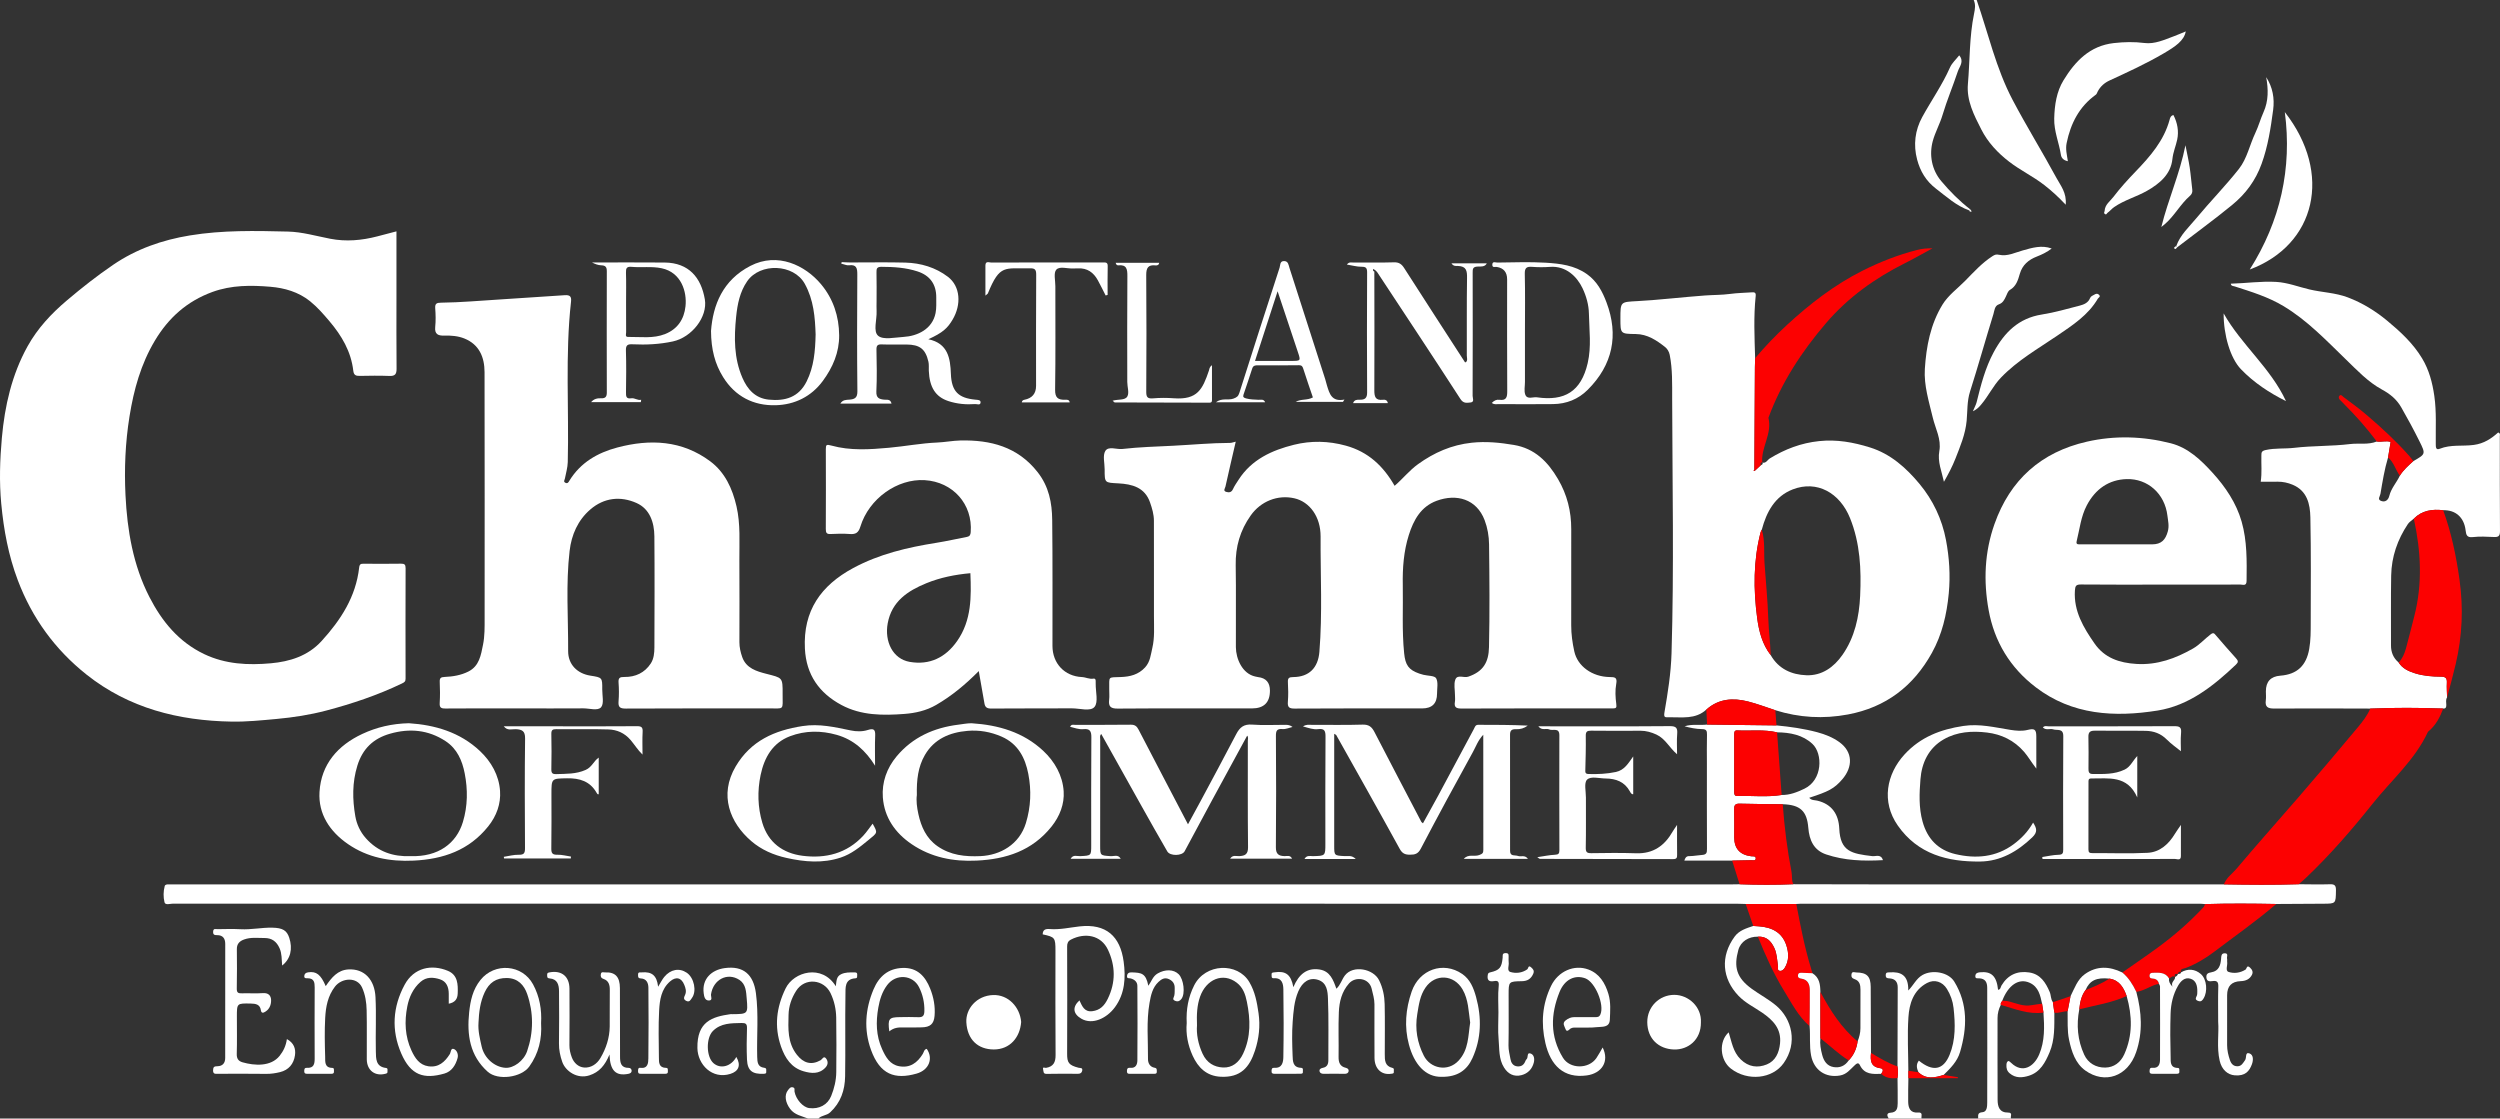
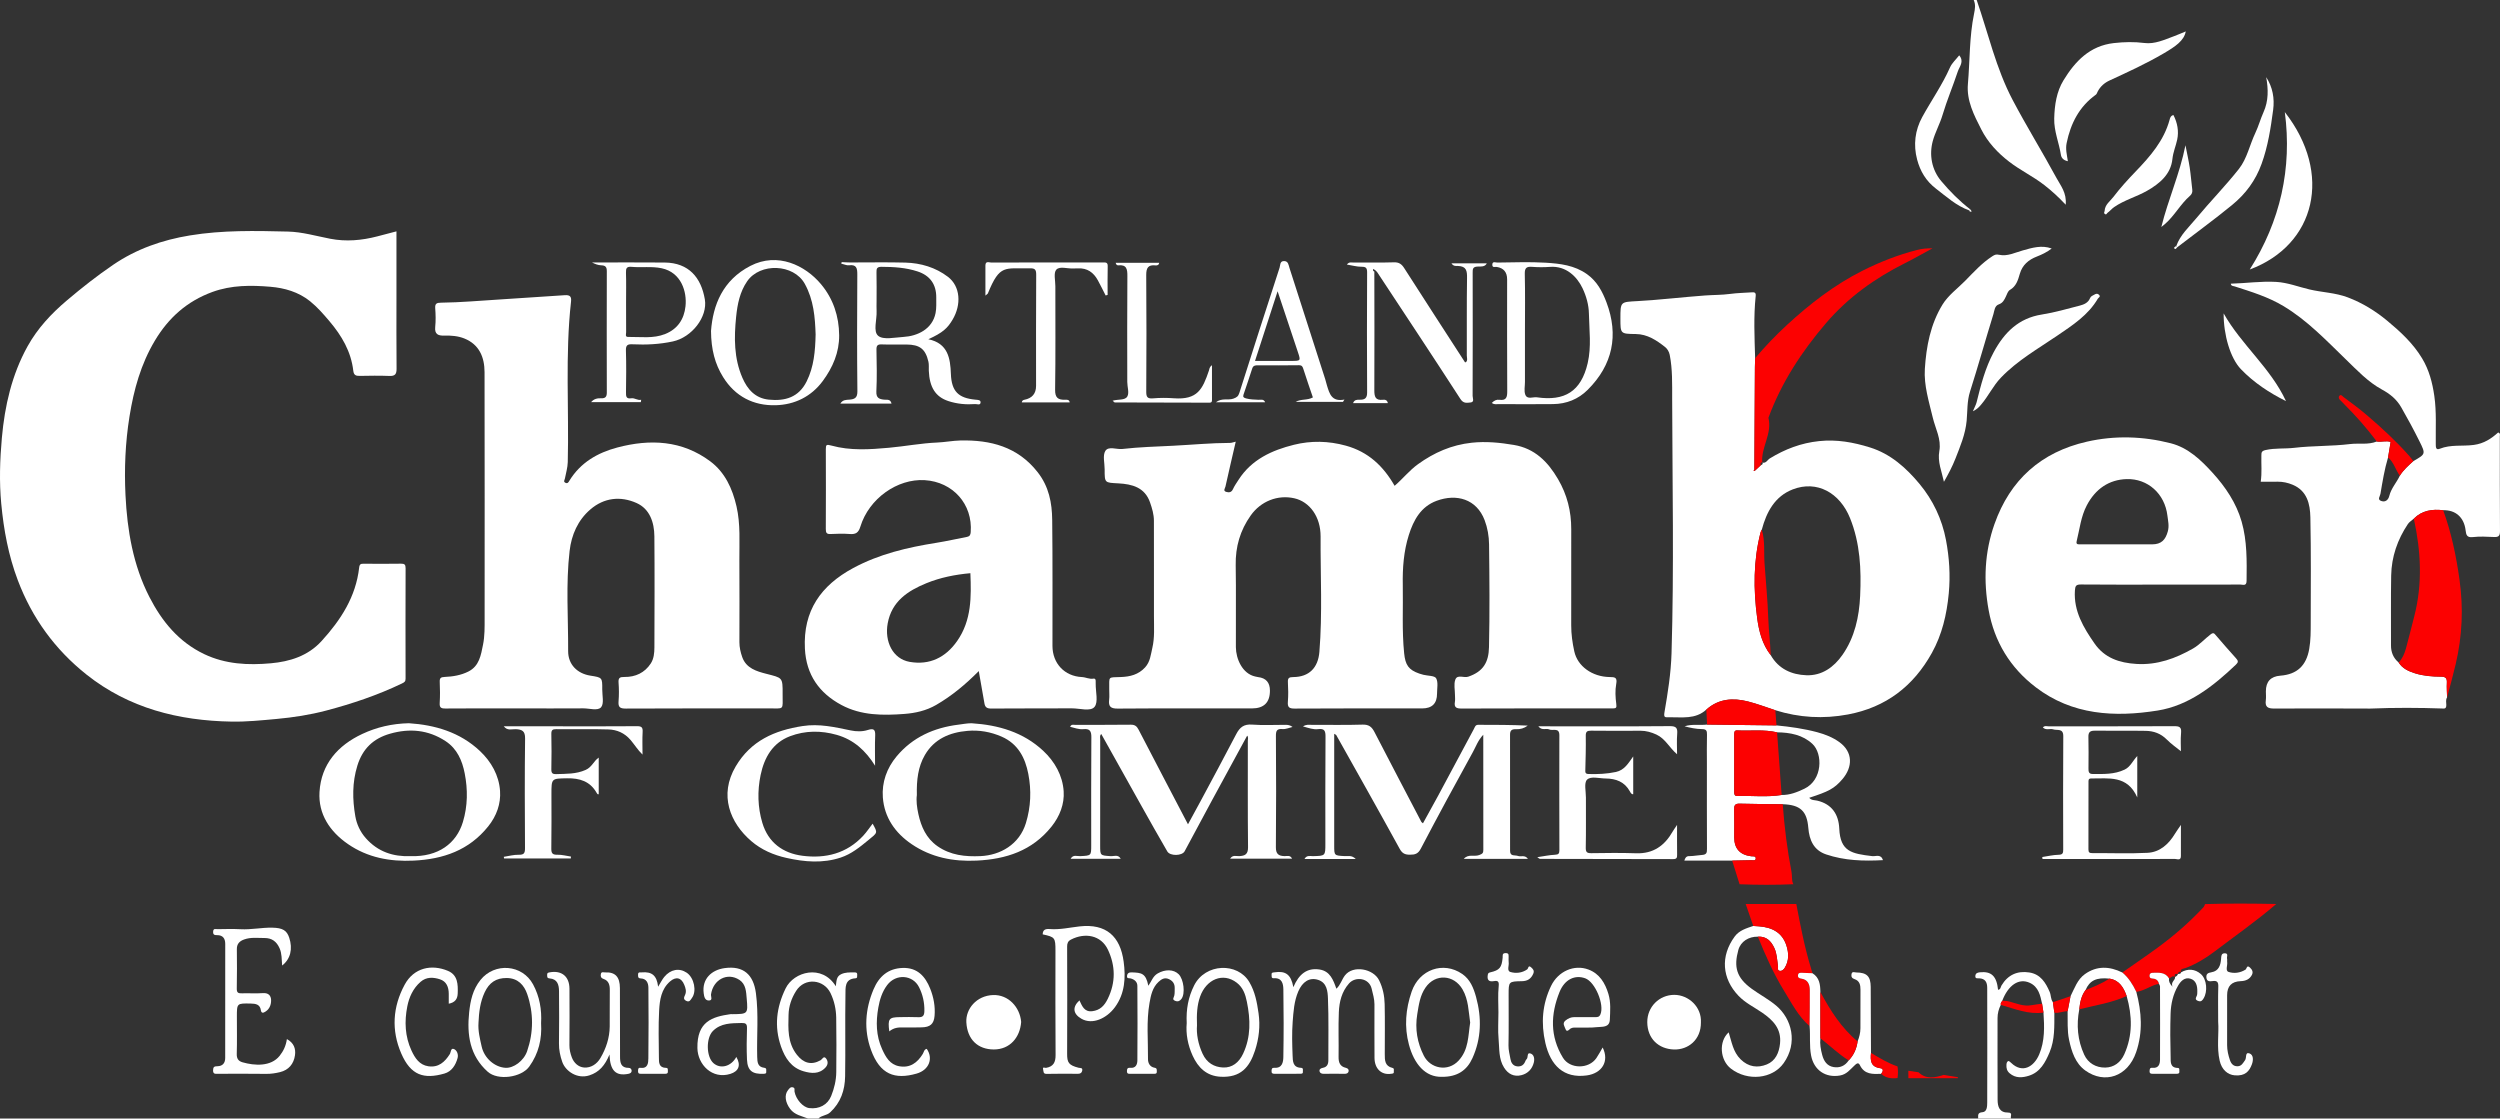
<svg xmlns="http://www.w3.org/2000/svg" id="Layer_1" viewBox="0 0 1200 536.893">
  <rect x="0" y="0" width="1200" height="536.893" fill="#333333" stroke="none" />
  <defs>
    <style>.cls-1{fill:#fc0101;}.cls-1,.cls-2{stroke-width:0px;}.cls-2{fill:#fff;}</style>
  </defs>
  <path class="cls-2" d="m948.81,0c5.556,16.062,9.272,32.827,17.246,47.964,6.682,12.686,14.248,24.904,21.08,37.515,1.952,3.603,4.945,7.063,4.401,12.783-3.577-3.814-6.854-6.766-10.33-9.469-5.3-4.121-11.409-7.021-16.747-11.126-5.58-4.29-10.269-9.302-13.447-15.547-3.481-6.839-7.114-13.803-6.418-21.799.979-11.252.659-22.638,2.952-33.732C948.045,4.169,948.357,2.185,947.379,0h1.431Z" />
  <path class="cls-2" d="m387.839,536.893c-3.017-1.216-6.367-1.694-8.554-4.598-2.325-3.086-2.918-6.715-1.035-9.03.554-.681,1.123-1.652,2.314-1.351,1.21.306.673,1.339.809,2.069.695,3.736,4.044,7.516,7.034,7.897,4.739.605,8.832-1.521,10.556-5.787,1.485-3.676,2.42-7.546,2.45-11.537.066-8.703.134-17.409-.03-26.109-.076-4.055-.918-7.986-2.731-11.757-3.162-6.576-12.314-7.718-16.521-1.047-2.226,3.53-3.522,7.294-3.624,11.465-.164,6.69-.548,13.342,3.983,19.155,3.162,4.056,6.945,5.147,11.376,2.662.837-.469,1.555-2.473,2.78-.683.918,1.342.824,2.84-.423,4.185-3.063,3.303-6.948,2.817-10.509,1.783-5.82-1.691-8.874-6.269-10.803-11.815-3.363-9.671-2.244-18.857,2.182-27.956,3.931-8.08,17.462-11.809,24.107-1.034.339-2.394.152-4.609,2.489-5.756,2.038-1.001,4.094-.88,6.198-.914.896-.015,1.71.018,1.562,1.268-.076.644.249,1.517-.86,1.583-5.232.313-4.71,4.572-4.766,7.741-.229,13.111.061,26.23-.162,39.341-.112,6.576-2.061,12.557-7.203,17.283-1.729,1.589-4.096,1.33-5.611,2.942h-5.009Z" />
-   <path class="cls-2" d="m916.027,517.542c-.044,3.794-.187,7.591-.099,11.382.069,2.945,1.017,5.384,4.68,5.092,2.632-.21,1.474,1.729,1.728,2.878h-15.742c-.874-1.275-1.116-2.68.811-2.78,3.203-.166,3.455-2.284,3.484-4.576.05-4.025-.045-8.051-.079-12.077.285-1.862.293-3.723-.013-5.583.035-12.644.069-25.288.103-37.933.007-2.688-1.332-4.193-4.011-4.324-1.11-.054-1.748-.186-1.739-1.544.01-1.538.988-1.277,1.911-1.344,5.142-.375,9.075,1.164,8.9,8.712,2.537-2.546,3.803-5.692,6.801-7.423,4.68-2.703,12.482-1.431,15.294,3.162,6.59,10.762,6.175,22.165,2.773,33.78-1.342,4.582-4.61,7.789-7.875,10.996-4.223,1.338-8.403,2.261-12.109-1.286-.844-1.883-1.224-3.744.205-5.564,6.64,5.416,11.711,4.585,14.739-2.771,2.977-7.233,2.755-14.902,1.913-22.538-.36-3.262-1.446-6.286-3.168-9.1-2.148-3.51-5.992-4.787-9.607-2.842-6.494,3.492-8.453,9.872-8.885,16.401-.565,8.537-.072,17.144-.035,25.72.006,1.188.013,2.376.02,3.563Z" />
  <path class="cls-2" d="m949.525,536.893c.054-1.435-.51-2.833,2.092-3.043,2.115-.171,2.245-2.666,2.249-4.592.017-8.702.037-17.403.033-26.105-.004-9.655-.055-19.311-.036-28.966.005-2.725-.944-4.48-3.925-4.602-.761-.031-1.844.285-1.777-1.063.064-1.298.871-1.684,2.132-1.817,5.554-.585,8.09,1.789,8.774,8.388,1.27-.091,1.21-1.327,1.643-2.05,3.072-5.122,7.606-7.158,13.386-6.256,5.33.832,7.822,4.84,9.756,9.343.682,1.589.438,3.46,1.534,4.915.233,1.678.467,3.355.7,5.033-.012,6.439.294,12.948-2.288,19.04-2.034,4.8-4.464,9.514-9.898,11.227-3.116.982-6.404,1.299-9.274-1.171-1.333-1.148-1.618-2.476-1.53-4.105.043-.791.243-1.501.878-1.766.286-.12.959.465,1.346.842,5.383,5.236,10.935,2.017,13.504-4.035,2.736-6.446,2.502-13.259,2.049-20.065l-.677-4.281c-.859-3.982-1.689-8.054-5.877-9.995-5.354-2.481-10.439,1.234-13.241,8.613-.377.598-.919,1.138-.695,1.951-1.01,1.994-1.562,4.093-1.56,6.345.008,13.097-.048,26.194.032,39.29.02,3.224.853,6.107,5.027,6.066,2.424-.024.991,1.871,1.385,2.857h-15.742Z" />
  <path class="cls-2" d="m190.301,111.045c0,10.365,0,20.611,0,30.858,0,11.689-.066,23.379.05,35.068.026,2.634-.742,3.591-3.451,3.481-4.761-.194-9.537-.114-14.304-.024-1.85.035-2.779-.416-3.018-2.481-1.066-9.215-5.543-16.802-11.434-23.754-2.906-3.43-5.823-6.796-9.34-9.623-5.542-4.456-12.262-6.35-18.955-6.918-9.315-.79-18.739-.85-27.881,2.483-12.169,4.438-21.076,12.389-27.649,23.405-6.714,11.253-10.092,23.492-12.152,36.312-2.02,12.572-2.552,25.208-1.932,37.834.832,16.933,3.65,33.618,11.482,48.879,5.972,11.637,14.015,21.547,26.305,27.411,10.276,4.903,21.149,5.38,32.01,4.4,9.038-.816,17.76-3.485,24.297-10.647,9.245-10.13,16.495-21.282,18.07-35.299.194-1.722.847-1.853,2.196-1.843,5.961.041,11.923.077,17.883-.02,1.7-.028,2.214.439,2.208,2.178-.061,17.653-.051,35.306-.012,52.959.003,1.365-.439,1.742-1.741,2.368-11.688,5.618-23.928,9.718-36.406,13.011-7.747,2.044-15.71,3.274-23.736,4.008-7.172.656-14.339,1.401-21.54,1.281-25.512-.428-49.364-6.417-69.696-22.555-15.105-11.99-26.151-27.139-33.021-45.335-4.491-11.895-6.749-24.113-7.938-36.734-.997-10.581-.636-21.086.296-31.542,1.369-15.355,4.764-30.322,12.336-43.977,4.771-8.603,11.353-15.661,18.887-22.04,7.135-6.042,14.43-11.793,22.151-17.055,11.201-7.633,23.53-11.936,36.877-14.132,15.669-2.578,31.404-2.235,47.116-1.85,6.768.166,13.506,2.137,20.228,3.442,7.653,1.485,15.159.801,22.619-1.138,2.996-.778,5.988-1.57,9.195-2.411Z" />
  <path class="cls-2" d="m593.158,211.988c-1.712,7.412-3.375,14.491-4.947,21.589-.179.807-1.303,2.06.414,2.542,1.311.368,2.474.258,3.191-1.326.715-1.579,1.744-3.021,2.685-4.491,6.234-9.744,16.046-14.193,26.584-16.812,8.159-2.028,16.551-1.888,24.928.428,10.741,2.969,17.963,9.759,23.403,19.275,3.835-3.279,7.04-7.373,11.238-10.397,7.744-5.577,16.119-9.254,25.756-10.288,6.881-.738,13.572-.063,20.264,1.065,9.93,1.673,16.237,7.95,21.177,16.4,4.397,7.522,6.355,15.438,6.343,24.012-.021,15.391.004,30.782-.013,46.173-.005,4.246.581,8.434,1.487,12.546,1.562,7.083,8.583,12.15,16.932,12.273,2.466.036,3.794.068,3.183,3.331-.583,3.108-.383,6.453.03,9.621.22,1.685-.023,2.103-1.523,2.103-.596,0-1.192.002-1.789.002-23.612 0-47.224-.042-70.836.061-2.569.011-3.793-.453-3.309-3.245.181-1.042.029-2.143.029-3.216.002-2.505-.652-5.261.178-7.452.988-2.605,4.089-.663,6.181-1.374,7.261-2.469,9.809-6.976,9.97-14.144.371-16.456.231-32.928.034-49.39-.047-3.903-.722-7.903-2.136-11.61-3.87-10.144-13.456-12.816-23.017-9.291-7.591,2.799-11.097,9.257-13.363,16.431-2.458,7.784-3.05,15.859-2.897,23.99.205,10.927-.455,21.862.656,32.783.565,5.557,2.076,7.954,7.296,9.744.653.224,1.318.421,1.989.585,2.108.515,5.349.376,6.068,1.659,1.078,1.921.429,4.836.437,7.329q.024,7.141-7.174,7.141c-20.392,0-40.785-.062-61.176.073-2.736.018-3.462-.702-3.252-3.334.246-3.082.191-6.207.011-9.299-.121-2.087.593-2.475,2.58-2.49,7.595-.056,11.915-4.438,12.537-12.095,1.498-18.429.473-36.884.58-55.325.056-9.59-5.296-16.735-12.602-18.394-8.055-1.829-16.129,1.47-20.915,8.205-5.113,7.196-7.386,15.075-7.234,23.904.225,13.12.002,26.247.084,39.371.035,5.531,3.081,12.719,9.296,14.068.454.099.905.229,1.365.282q5.685.646,5.685,6.497,0,8.537-8.659,8.537c-21.466,0-42.932-.08-64.396.082-3.414.026-4.524-1.008-4.119-4.262.205-1.645.014-3.337.04-5.006.098-6.343-.913-5.662,5.62-5.886,4.334-.148,8.439-1.139,11.621-4.654,2.458-2.716,2.683-6.075,3.447-9.303,1.185-5.013.76-10.136.778-15.212.051-15.269-.051-30.539-.019-45.808.006-3.1-.869-5.955-1.853-8.806-2.517-7.293-8.671-8.823-15.249-9.177-6.537-.351-6.553-.131-6.546-6.762.003-2.982-1.011-6.596.317-8.779,1.501-2.468,5.402-.641,8.235-.968,8.1-.934,16.246-1.134,24.384-1.548,9.084-.462,18.147-1.341,27.258-1.359.773-.002,1.546-.327,2.735-.596Z" />
  <path class="cls-2" d="m249.954,340.033c-12.043,0-24.087-.058-36.129.053-2.17.02-2.915-.458-2.767-2.729.216-3.326.16-6.681.015-10.015-.081-1.858.476-2.336,2.35-2.412,3.929-.158,7.845-.806,11.406-2.599,5.258-2.648,6.007-7.864,7.025-12.882.853-4.202.766-8.464.766-12.716.008-39.367.048-78.734-.035-118.101-.015-7.182-2.536-13.281-9.716-16.17-3.01-1.211-6.367-1.469-9.65-1.377-2.933.083-4.662-.653-4.314-4.144.295-2.953.232-5.972.006-8.937-.177-2.322.698-2.698,2.805-2.722,9.45-.109,18.874-.972,28.298-1.549,10.342-.633,20.687-1.339,31.03-2.041,2.554-.173,3.33.614,3.051,3.113-2.86,25.617-.932,51.332-1.563,76.996-.065,2.639-.863,5.263-1.368,7.885-.142.737-.874,1.496.251,2.052,1.099.543,1.506-.371,1.908-1.025,5.326-8.685,13.519-13.401,22.98-15.91,15.758-4.178,31.111-3.466,44.643,6.649,7.035,5.259,10.621,13.059,12.587,21.626,1.962,8.547,1.31,17.186,1.369,25.801.09,13.122.028,26.244.017,39.367-.002,2.469.54,4.815,1.347,7.133,1.888,5.421,6.973,6.85,11.449,8.014,7.842,2.039,8.003,1.583,7.949,9.676-.054,8.092,1.128,6.934-7.016,6.949-22.774.043-45.549-.046-68.323.091-2.889.017-3.624-.819-3.411-3.53.233-2.964.225-5.974-.002-8.939-.177-2.309.657-2.726,2.783-2.699,5.303.067,9.759-1.995,12.695-6.496,1.468-2.251,1.723-5.052,1.73-7.726.05-17.773.143-35.547-.015-53.319-.059-6.672-2.208-13.117-8.553-15.954-7.637-3.414-15.569-2.625-22.215,3.116-5.999,5.182-9.024,12.18-9.917,19.852-1.863,15.998-.628,32.087-.704,48.136-.03,6.374,4.361,10.761,10.645,11.748,5.735.901,5.763.901,5.723,6.574-.021,2.952.94,6.844-.553,8.598-1.576,1.851-5.589.517-8.531.537-10.015.07-20.032.027-30.048.027Z" />
  <path class="cls-2" d="m819.051,340.593c-5.274,4.835-11.787,3.589-18.029,3.683-1.684.025-2.541.291-2.074-2.414,1.612-9.335,3.097-18.663,3.386-28.245,1.232-40.835.403-81.669.303-122.499-.017-6.864.193-13.913-1.176-20.794-.323-1.623-1.234-2.977-2.259-3.784-4.105-3.232-8.479-6.136-14.013-6.207-7.391-.095-7.391-.071-7.391-7.442,0-8.234.018-7.904,8.307-8.37,10.78-.607,21.52-1.904,32.293-2.692,3.994-.292,8.007-.206,12.005-.744,3.493-.47,7.041-.528,10.564-.769,1.259-.086,1.933.156,1.764,1.758-1.047,9.941-.556,19.904-.27,29.862-.04,1.423-.107,2.847-.115,4.271-.094,16.394-.18,32.787-.267,49.181-.122.156-.381.395-.344.454.243.399.517.204.767-.032.886-.825,1.771-1.65,2.657-2.475.546-.305,1.307-.499.72-1.391l-.009.104c1.856.471,2.466-1.294,3.66-2.022,7.296-4.446,14.974-7.396,23.668-8.299,8.506-.883,16.448.567,24.378,3.042,9.895,3.089,17.342,9.766,23.747,17.456,6.504,7.809,10.853,16.962,12.746,26.997,1.59,8.426,2.159,16.893,1.337,25.601-.958,10.157-3.215,19.767-8.121,28.604-8.845,15.931-22.046,26.093-40.222,29.508-11.845,2.225-23.439,1.565-34.904-2.027-4.383-1.424-8.705-3.091-13.164-4.216-7.18-1.811-14.073-1.357-19.946,3.903Zm26.604-86.337c-.197.419-.468.819-.581,1.26-3.492,13.586-3.465,27.331-1.639,41.116.847,6.388,2.438,12.592,6.513,17.843,3.783,6.652,10.091,9.399,17.153,9.643,7.389.256,13.114-3.82,17.274-9.77,5.916-8.463,8.023-18.3,8.493-28.299.595-12.663.014-25.322-4.858-37.373-4.91-12.144-15.833-18.259-27.469-13.777-8.61,3.316-12.615,10.826-14.886,19.357Z" />
  <path class="cls-2" d="m469.812,322.113c-6.308,6.369-12.892,11.877-20.446,16.25-4.773,2.763-10.011,3.923-15.198,4.318-10.305.784-20.763.808-30.25-4.274-10.717-5.742-16.927-14.501-17.561-27.042-.918-18.181,7.666-30.334,23.164-38.695,12.547-6.769,26.079-9.914,39.962-12.127,4.924-.785,9.794-1.902,14.695-2.837,1.285-.245,1.668-.993,1.764-2.236,1.039-13.475-8.58-24.188-22.087-24.997-13.04-.781-26.714,8.741-30.885,22.336-.869,2.831-2.178,3.723-4.974,3.519-3.084-.225-6.204-.183-9.293-.004-1.989.115-2.322-.66-2.313-2.432.066-12.763.062-25.527.009-38.29-.009-2.182.342-2.375,2.616-1.745,9.115,2.527,18.385,1.909,27.725,1.062,7.715-.7,15.329-2.181,23.111-2.505,3.656-.152,7.52-.908,11.148-.987,14.421-.313,27.48,2.954,37.09,15.237,5.423,6.932,6.877,14.7,6.972,22.89.234,20.156.105,40.316.125,60.475.008,8.397,5.792,14.571,14.132,14.957,1.89.087,3.619,1.119,5.565.752.739-.14,1.039.361,1.042,1.057.002.477.016.954.009,1.431-.051,3.8,1.33,8.788-.557,11.073-1.953,2.365-7.135.678-10.898.703-12.876.084-25.754-.028-38.63.095-2.014.019-2.982-.523-3.311-2.445-.864-5.046-1.767-10.086-2.726-15.537Zm-4.025-46.98c-7.364.669-14.407,2.068-21.091,4.796-8.981,3.665-16.661,8.737-18.593,19.247-1.601,8.709,2.394,17.116,10.584,18.53,9.485,1.637,17.159-2.037,22.741-10.016,6.989-9.99,6.799-21.285,6.359-32.557Z" />
  <path class="cls-2" d="m1174.598,334.773c-.769,1.148-.35,2.436-.366,3.652-.014,1.09-.251,1.75-1.47,1.667-11.675-.407-23.351-.455-35.026.023-15.373-.027-30.746-.134-46.118-.015-3.082.024-4.467-.748-4.03-3.979.19-1.405.032-2.857.032-4.288q0-6.992,6.951-7.514c8.063-.605,12.466-4.862,13.858-12.824.741-4.237.71-8.463.718-12.7.032-16.81.176-33.625-.166-50.429-.131-6.415-1.534-12.799-8.55-15.713-2.239-.93-4.626-1.462-7.098-1.441-2.729.023-5.458.005-8.185.005.64-4.27.208-8.378.314-12.472.037-1.437-.083-2.254,2.036-2.734,4.557-1.032,9.146-.516,13.703-1.054,8.891-1.051,17.945-.728,26.83-1.814,4.273-.522,8.686.453,12.819-1.224,2.199.402,4.46-.543,6.653.216-.422,2.535-.829,4.98-1.236,7.426-1.711,5.725-2.663,11.603-3.651,17.481-.213,1.269-1.64,2.672.344,3.414,2.04.762,3.439-.533,3.903-2.418.904-3.674,3.508-6.404,5.059-9.705,1.711-2.747,4.1-4.867,6.47-7.004,5.955-3.381,5.99-3.399,2.93-9.56-2.735-5.507-5.66-10.908-8.725-16.246-2.25-3.918-5.372-6.429-9.289-8.561-6.648-3.62-11.862-9.193-17.237-14.397-9.501-9.199-18.591-18.821-30.074-25.69-7.293-4.362-15.332-6.833-23.336-9.398-.787-.252-1.688-.086-1.882-1.319,7.307-.184,14.552-1.28,21.867-.846,5.505.326,10.619,2.375,15.913,3.617,6.087,1.428,12.415,1.555,18.359,3.803,7.015,2.653,13.279,6.515,18.996,11.257,6.336,5.256,12.364,10.828,16.688,18,3.366,5.582,4.957,11.684,5.87,18.044,1.103,7.679.602,15.402.7,23.109.018,1.375-.021,3.037,1.905,2.26,5.297-2.135,10.915-1.114,16.35-1.844,4.866-.654,8.394-3.009,11.69-5.975,1.201.41.793,1.258.794,1.877.024,15.151-.047,30.302.085,45.452.022,2.496-.828,2.95-3.024,2.841-3.331-.165-6.709-.333-10.004.044-2.904.333-3.213-1.092-3.481-3.309-.749-6.197-4.858-9.775-10.772-9.586-5.255-.614-10.132.085-14.074,4.044-.96.851-2.153,1.546-2.843,2.577-4.998,7.47-7.873,15.719-8.031,24.719-.197,11.171-.044,22.347-.089,33.521-.013,3.334,1.123,6.087,3.672,8.244,1.824,2.881,4.713,4.179,7.781,5.154,4.093,1.301,8.348,1.624,12.596,1.642,2.206.009,2.872.772,2.755,2.894-.129,2.35.061,4.717.112,7.077Z" />
  <path class="cls-2" d="m1037.141,280.617c-12.756,0-25.513.068-38.268-.061-2.388-.024-2.781.707-2.921,2.95-.616,9.898,4.13,17.742,9.414,25.353,4.836,6.965,11.884,9.33,20.141,9.833,10.009.61,18.796-2.646,27.155-7.403,3.093-1.76,5.559-4.609,8.456-6.803,1.34-1.015,1.732-.418,2.414.362,3.244,3.71,6.412,7.49,9.748,11.115,1.11,1.206,1.204,1.882-.015,3.041-10.836,10.304-22.649,19.672-37.626,22.062-20.588,3.285-41.011,2.235-58.576-11.254-12.199-9.368-19.774-21.778-22.522-36.998-2.522-13.971-1.957-27.743,2.799-41.231,7.531-21.354,22.472-34.597,44.382-39.582,13.366-3.041,26.949-2.636,40.256.77,8.351,2.137,14.485,8.047,20.058,14.162,6.196,6.799,11.395,14.512,13.956,23.469,2.65,9.265,2.486,18.893,2.367,28.469-.032,2.593-1.774,1.713-2.951,1.717-12.756.05-25.512.031-38.268.031Zm-20.517-19.329c5.471,0,10.942.007,16.413-.002,4.365-.008,6.379-2.11,7.51-6.209.743-2.692.105-5.093-.186-7.559-1.254-10.602-9.507-17.852-19.576-17.552-8.492.253-14.974,4.725-19.102,12.564-2.886,5.48-3.443,11.47-4.891,17.272-.435,1.743.966,1.482,1.992,1.483,5.947.005,11.894.003,17.841.003Z" />
-   <path class="cls-2" d="m1058.444,433.967c-.827-.062-1.655-.179-2.482-.179-63.865-.009-127.73-.008-191.595-.003-.712,0-1.423.08-2.135.123-8.102.001-16.204.001-24.306.002-1.428-.043-2.855-.124-4.283-.124-250.178-.006-500.357-.004-750.535-.041-1.43-0-3.777.879-4.153-.671-.596-2.454-.578-5.2.108-7.761.192-.715,1.066-.841,1.831-.816.953.031,1.908.006,2.862.006,249.224,0,498.449,0,747.673-.002,1.192,0,2.383-.035,3.574-.053,8.6.322,17.2.367,25.799-.019,13.11.025,26.221.07,39.331.071,55.783.006,111.566-.001,167.35-.003,11.967.217,23.933.337,35.899-.062,4.987.023,9.978.179,14.958.01,2.362-.08,2.951.641,2.917,2.95-.093,6.384.019,6.368-6.207,6.39-7.479.026-14.957.086-22.436.131-11.39-.209-22.78-.308-34.169.052Z" />
-   <path class="cls-1" d="m1103.38,424.434c-11.966.399-23.932.28-35.899.062,1.161-3.233,4.06-5.128,6.139-7.603,9.694-11.542,19.776-22.757,29.617-34.178,9.587-11.126,19.123-22.297,28.514-33.588,2.289-2.752,4.552-5.638,5.985-9.014,11.675-.478,23.35-.43,35.026-.023-1.559,4.077-3.474,7.927-6.915,10.799-.181.151-.396.31-.49.513-6.237,13.431-17.454,23.021-26.452,34.321-10.004,12.564-20.515,24.672-32.168,35.751-1.08,1.027-2.236,1.974-3.357,2.958Z" />
  <path class="cls-2" d="m590.462,412.147c1.245-1.93,2.961-1.129,4.377-1.204,2.802-.149,4.256-.901,4.22-4.284-.186-17.058-.078-34.118-.101-51.178-.001-.747.37-1.584-.317-2.365-5.655,10.395-11.287,20.706-16.878,31.039-4.405,8.141-8.746,16.317-13.143,24.462-1.214,2.248-6.971,2.376-8.307.08-4.132-7.105-8.158-14.273-12.18-21.442-6.5-11.586-12.965-23.192-19.524-34.93-.877.838-.505,1.806-.507,2.626-.027,16.94-.02,33.881-.02,50.821,0,4.922.006,4.837,5.016,5.18,1.599.11,3.627-.979,4.857,1.261h-24.045c1.176-2.146,3.07-1.189,4.565-1.265,5.309-.268,5.313-.197,5.313-5.232,0-17.298-.069-34.597.066-51.895.023-2.99-.831-4.129-3.821-3.829-2.16.217-4.188-.612-6.373-1.134.604-1.335,1.542-.932,2.261-.935,8.943-.028,17.887.052,26.829-.073,1.986-.028,2.911.723,3.768,2.376,7.774,14.999,15.623,29.96,23.715,45.436,2.112-3.882,4.084-7.454,6.008-11.051,5.749-10.746,11.551-21.465,17.174-32.277,1.673-3.218,3.655-4.831,7.564-4.531,5.335.409,10.724.091,16.09.112,1.097.004,2.193.127,3.36,1.017-1.586.368-3.206,1.143-4.75,1.014-2.778-.233-3.256.779-3.238,3.366.124,17.775.156,35.551-.017,53.325-.032,3.329,1.329,4.215,4.19,4.3,1.186.036,2.687-.62,3.575,1.208h-29.725Z" />
  <path class="cls-2" d="m733.414,412.256h-30.792c2.189-2.514,5.081-.921,7.417-1.834,1.555-.607,1.962-.944,1.958-2.465-.04-18.228-.026-36.456-.026-55.283-2.515,2.646-3.506,5.627-4.946,8.239-8.494,15.4-16.878,30.863-25.04,46.441-1.323,2.524-2.801,2.906-5.229,2.903-2.348-.003-3.666-.565-4.92-2.851-10.017-18.262-20.256-36.403-30.44-54.574-.092-.164-.356-.232-.976-.612,0,1.216,0,2.204,0,3.191,0,16.819,0,33.638,0,50.457,0,4.844.002,4.803,5.115,5.06,1.549.078,3.31-.564,5.243,1.407h-24.638c1.104-2.009,2.78-1.356,4.076-1.388,5.964-.146,5.965-.103,5.965-6.039 0-17.058-.07-34.116.069-51.172.023-2.816-.399-4.167-3.557-3.748-2.251.298-4.423-.522-7.266-1.311,1.68-1.037,2.858-.753,3.939-.756,8.227-.025,16.459.161,24.677-.105,3.023-.098,4.437,1.107,5.699,3.55,7.436,14.4,14.973,28.749,22.487,43.109.103.197.346.321.796.72,2.385-4.333,4.767-8.582,7.075-12.87,5.804-10.783,11.582-21.58,17.349-32.382.493-.923.695-2.037,2.087-2.035,7.915.01,15.831.005,23.789.381-1.715,1.295-3.6,1.83-5.637,1.736-1.856-.085-2.872.424-2.866,2.577.052,18.608.041,37.217.019,55.825-.003,2.84,2.4,1.886,3.772,2.426,1.412.555,3.314-.677,4.801,1.405Z" />
  <path class="cls-2" d="m984.818,119.281c-2.119,1.649-4.56,2.863-7.145,3.867-3.944,1.532-6.922,3.99-8.17,8.311-.85,2.942-1.695,5.944-4.753,7.706-.957.551-1.407,2.08-1.951,3.227-.749,1.58-1.46,3.034-3.335,3.684-2.103.729-2.105,3.023-2.612,4.664-3.828,12.387-7.307,24.883-11.239,37.236-1.466,4.606-1.19,9.318-1.613,13.93-.601,6.552-3.082,12.33-5.391,18.234-1.491,3.814-3.423,7.457-5.519,11.123-1.049-4.946-3.149-9.585-2.209-14.776,1.03-5.686-1.881-10.704-3.139-15.992-1.836-7.72-4.315-15.454-3.817-23.396.678-10.806,2.713-21.508,8.504-30.937,2.739-4.46,7.141-7.601,10.802-11.323,4.126-4.194,8.07-8.594,13.092-11.837,1.156-.747,1.796-1.018,3.294-.692,3.896.847,7.538-1.043,11.208-2.074,4.592-1.29,9.111-2.715,13.992-.954Z" />
  <path class="cls-2" d="m852.717,348.195c6.599.644,13.147,1.556,19.573,3.276,3.836,1.027,7.528,2.502,10.673,4.8,6.45,4.711,6.439,11.832,1.387,17.734-3.961,4.628-6.731,5.937-15.921,8.937,1.047,1.286,2.663,1.091,3.791,1.353,7.19,1.669,10.326,6.74,10.623,13.385.494,11.091,5.926,12.078,15.846,13.264,1.721.206,4.114-1.168,5.146,1.922-9.414.53-18.503.221-27.293-2.745-6.001-2.025-8.082-6.948-8.551-12.747-.651-8.065-3.83-11.067-12.282-11.352-6.885-.073-13.773-.054-20.654-.268-2.384-.074-2.724.957-2.673,2.959.111,4.394.035,8.792.035,13.188q0,8.116,8.2,9.12c.837.104,2.236-.28,2.13,1.141-.084,1.115-1.318.7-2.072.724-3.081.101-6.164.138-9.246.198h-22.941c.659-2.247,1.713-2.147,2.723-2.157,1.879-.019,3.752-.43,5.571-.533,2.419-.137,2.573-1.067,2.563-3.01-.068-13.598-.036-27.196-.036-40.794,0-4.652-.085-9.306.042-13.955.052-1.908-.334-2.66-2.462-2.678-2.761-.022-5.517-.597-8.293-1.332,3.521-1.192,7.217-.395,10.791-.829,11.11.133,22.221.266,33.331.399Zm2.468,33.395c3.925.077,7.458-1.348,10.895-2.988,8.831-4.213,8.906-16.799,3.914-21.501-4.626-4.357-10.745-5.515-17.008-5.586-6.33-1.486-12.775-.606-19.162-.927-1.38-.069-1.404.974-1.404,1.974.001,9.18.003,18.36-.007,27.54-.001,1.034.118,2.02,1.436,1.978,7.111-.224,14.247.657,21.335-.49Z" />
  <path class="cls-2" d="m196.274,347.148c12.421.812,24.446,4.231,34.108,13.345,5.439,5.13,9.125,11.675,9.643,19.163.426,6.153-1.654,11.978-5.68,17.003-9.215,11.502-21.595,15.755-35.795,16.439-11.39.549-22.113-1.445-31.556-7.967-8.631-5.96-14.276-14.332-13.63-25.007.804-13.278,8.729-22.301,20.514-27.825,6.869-3.22,14.212-4.96,22.397-5.151Zm.776,63.804c13.357.412,22.041-6.112,25.145-16.407,2.326-7.714,2.383-15.566.863-23.334-1.194-6.104-3.611-11.812-9.192-15.47-8.331-5.461-17.288-6.249-26.693-3.552-7.95,2.28-13.116,7.176-15.634,15.296-2.519,8.121-2.39,16.241-.982,24.343.653,3.756,2.313,7.422,5.036,10.496,5.811,6.561,13.161,8.936,21.457,8.628Z" />
  <path class="cls-2" d="m466.386,347.16c12.818.832,24.727,4.242,34.346,13.211,5.586,5.208,9.348,11.933,9.828,19.484.385,6.054-1.811,11.899-5.871,16.96-9.27,11.556-21.708,15.596-35.869,16.275-11.27.54-21.838-1.508-31.25-7.906-7.885-5.361-13.081-12.782-13.803-22.407-.545-7.266,1.903-14.104,6.61-19.727,7.706-9.205,17.922-13.756,29.713-15.216,2.093-.259,4.158-.683,6.295-.675Zm-26.293,34.458c-.371,2.638.019,5.933.73,9.148,1.349,6.1,3.769,11.617,9.146,15.384,6.266,4.39,13.322,5.121,20.68,4.785,9.451-.431,18.626-5.546,21.782-15.842,2.405-7.846,2.678-15.765,1.16-23.61-1.493-7.716-4.929-14.475-12.844-17.918-5.275-2.295-10.734-3.236-16.379-2.751-8.507.731-15.919,3.862-20.406,11.557-3.302,5.663-4.049,12.067-3.869,19.248Z" />
  <path class="cls-1" d="m1174.598,334.773c-.051-2.36-.242-4.727-.112-7.077.117-2.122-.549-2.885-2.755-2.894-4.248-.018-8.503-.341-12.596-1.642-3.069-.975-5.958-2.274-7.781-5.154,1.809-1.914,2.826-4.269,3.5-6.745,1.404-5.159,2.679-10.352,4.013-15.53,4.021-15.615,3.171-31.206-.222-46.786,3.942-3.959,8.819-4.659,14.074-4.044,3.929,10.767,6.248,21.926,7.832,33.233,1.916,13.681,1.365,27.155-1.846,40.762-1.255,5.321-2.705,10.591-4.106,15.876Z" />
  <path class="cls-2" d="m404.034,125.813c1.269.056,2.668.167,4.067.17,8.821.016,17.647-.173,26.462.065,7.434.2,14.521,2.314,20.438,6.82,5.992,4.563,6.564,13.321,2.216,20.605-2.458,4.118-4.677,6.196-11.614,9.366,9.488,1.955,10.551,9.259,10.818,16.568.311,8.508,3.624,11.665,11.774,12.437,1.083.102,2.576.06,2.485,1.35-.106,1.504-1.704.702-2.611.767-4.363.316-8.691-.074-12.852-1.441-6.181-2.03-9.065-6.626-9.391-14.611-.058-1.426.135-2.905-.179-4.27-1.408-6.128-4.144-8.225-10.558-8.271-3.933-.028-7.872.101-11.8-.049-1.986-.076-2.628.46-2.587,2.527.133,6.676.274,13.367-.048,20.03-.152,3.157,1.392,3.73,3.775,3.97,1.32.133,2.956-.43,3.508,1.873h-24.565c1.184-1.919,2.804-1.764,4.374-1.891,2.357-.191,3.836-.763,3.802-3.935-.202-18.722-.158-37.447-.04-56.17.019-3.049-.429-4.836-4.013-4.382-1.079.137-2.251-.454-3.379-.715-.109-.025-.284-.055-.303-.118-.027-.095.059-.221.218-.695Zm16.72,18.849c0,1.546-.065,3.096.013,4.639.206,4.11-1.778,9.78.771,11.898,2.478,2.06,7.945.765,12.076.532,6.647-.376,13.913-3.669,15.462-11.476.477-2.406.305-4.952.328-7.434.058-6.329-3.003-10.583-8.986-12.539-5.618-1.837-11.41-2.189-17.28-2.209-2.199-.007-2.467.817-2.421,2.671.115,4.637.038,9.278.038,13.918Z" />
  <path class="cls-1" d="m845.16,223.335c-.886.825-1.771,1.65-2.657,2.475-.136-.146-.277-.286-.423-.422.088-16.394.173-32.787.267-49.181.008-1.424.075-2.848.115-4.271,4.768-5.666,9.901-11.003,15.335-16.009,10.962-10.098,22.747-19.199,36.074-25.921,8.366-4.219,17.16-7.679,26.302-10.018,2.356-.603,4.803-.85,7.399-.779-4.377,2.371-8.694,4.863-13.143,7.092-14.44,7.235-27.383,16.481-37.916,28.785-11.674,13.637-21.421,28.515-27.673,45.486,1.925,7.562-3.582,14.096-2.97,21.476 0.0 0.0.009-.103.009-.103-1.14-.002-.75.787-.719,1.391Z" />
  <path class="cls-2" d="m659.682,130.339c.019,18.959.097,37.918-.001,56.876-.016,3.11.443,5.1,4.118,4.674,1.125-.13,2.108.176,2.373,1.616h-16.705c.633-1.698,1.937-1.671,3.227-1.642,2.362.053,3.544-.685,3.527-3.454-.114-19.197-.102-38.396-.003-57.593.011-2.216-.544-2.79-2.733-2.776-2.202.014-4.408-.635-6.985-1.054,1.056-1.354,2.064-.971,2.898-.976,6.555-.035,13.115.123,19.663-.093,2.464-.082,3.728.854,4.969,2.792,9.656,15.082,19.403,30.104,29.132,45.138.038.059.216.026.444.047,1.02-.908.459-2.165.463-3.234.049-12.401-.086-24.804.108-37.202.053-3.39-.263-5.666-4.341-5.798-.804-.026-2.159.282-3.14-1.262h16.962c-.799,1.794-3.004,1.52-4.28,1.551-2.536.063-2.5,1.219-2.496,3.066.043,19.675.045,39.35-.026,59.024-.004,1.063,1.032,2.972-1.028,3.154-1.671.147-3.339.626-4.815-1.656-13.16-20.351-26.554-40.55-39.891-60.787-.254-.385-.643-.681-.969-1.019-.324-.217-.647-.435-.971-.652-.271.594-.189,1.048.499,1.261Z" />
  <path class="cls-2" d="m804.99,395.944c0,5.494-.037,9.889.022,14.284.018,1.378-.119,2.149-1.861,2.143-21.342-.076-42.684-.075-64.026-.111-.179-0-.358-.226-1.23-.813,3.211-.467,5.833-1.046,8.476-1.162,1.758-.077,2.143-.599,2.138-2.274-.058-18.371-.058-36.742-.019-55.114.008-3.883-3.22-1.948-4.87-2.77-1.437-.716-3.53.759-5.215-1.504,1.497,0,2.597-0,3.696,0,19.794.003,39.588.089,59.38-.078,3.118-.026,3.803.898,3.568,3.756-.259,3.148-.059,6.334-.059,9.74-3.689-3.106-5.627-7.473-9.899-9.441-2.46-1.133-4.968-1.857-7.707-1.843-7.869.041-15.74.071-23.608-.026-1.941-.024-2.647.394-2.611,2.518.093,5.589-.071,11.184-.22,16.773-.036,1.35.673,1.479,1.675,1.508,4.369.125,8.705-.063,13.004-.981,4.098-.875,5.945-4.152,8.319-7.463v18.124c-.83.164-1.282-.754-1.602-1.338-2.552-4.647-6.731-6.153-11.669-6.195-3.07-.026-7.111-1.258-8.912.592-1.512,1.553-.512,5.61-.523,8.559-.032,7.992.092,15.988-.075,23.977-.048,2.274.585,2.756,2.748,2.719,7.151-.124,14.313-.192,21.459.049,8.183.276,13.644-3.656,17.518-10.443.448-.785.995-1.514,2.105-3.185Z" />
  <path class="cls-2" d="m341.287,158.862c.944-12.465,5.596-24.361,18.893-31.233,13.075-6.757,26.346-.257,33.912,8.789,5.845,6.988,8.629,15.36,8.708,24.506.071,8.219-3.068,15.428-7.813,21.891-5.563,7.577-13.566,11.461-22.671,11.698-10.633.277-19.446-4.195-25.229-13.523-3.887-6.27-5.74-13.177-5.799-22.129Zm50.211,1.681c-.271-8.152-.907-16.529-5.187-24.283-5.347-9.688-21.507-10.242-27.7-1.207-3.467,5.059-4.649,10.901-5.27,17.024-1.016,10.024-1.071,19.838,3.009,29.264,2.43,5.614,6.211,9.832,12.681,10.489,7.784.789,14.363-1.075,18.178-8.788,3.467-7.009,4.109-14.498,4.287-22.498Z" />
  <path class="cls-2" d="m1025.887,382.781c-4.764-10.82-13.747-9.026-22.05-9.118-1.498-.017-1.365.915-1.364,1.882.004,10.734.029,21.468-.027,32.202-.008,1.49.588,1.751,1.893,1.745,8.82-.042,17.658.313,26.456-.136,5.967-.305,10.149-4.155,13.198-9.18.706-1.163,1.514-2.262,2.842-4.231,0,5.618.011,10.297-.005,14.976-.008,2.367-1.859,1.361-2.883,1.367-12.636.07-25.272.045-37.909.045h-25.63c-.044-.321-.089-.641-.134-.962,2.612-.386,5.219-1.028,7.837-1.076,2.059-.038,2.229-.883,2.225-2.546-.043-18.128-.105-36.258.034-54.385.03-3.966-2.959-2.627-4.776-3.259-1.56-.542-3.518.618-5.035-.931.903-1.011,1.966-.525,2.875-.526,20.027-.032,40.055.022,60.082-.073,2.486-.012,3.657.308,3.391,3.197-.304,3.304-.071,6.658-.071,8.826-1.896-1.546-4.578-3.389-6.83-5.658-2.832-2.854-6.243-4.059-10.031-4.127-8.104-.145-16.212.01-24.318-.08-2.204-.024-3.297.493-3.226,2.973.143,5.005.054,10.017.035,15.026-.005,1.385-.012,2.765,1.879,2.779,5.262.038,10.538.282,15.499-2.109,2.748-1.324,3.807-4.146,6.042-6.507v19.885Z" />
  <path class="cls-2" d="m716.067,193.408c1.147-1.2,2.317-1.698,3.613-1.513,3.426.49,3.81-1.323,3.793-4.188-.106-17.877-.053-35.755-.053-53.633q0-5.138-4.955-5.942c-.813-.133-2.154.536-2.152-1.04.003-1.858,1.554-1.053,2.387-1.061,7.743-.069,15.509-.407,23.223.068,6.901.425,13.813,1.21,19.844,5.506,4.857,3.459,7.44,8.454,9.359,13.556,5.926,15.755,3,29.959-9.033,41.961-4.532,4.521-10.197,6.764-16.586,6.843-8.695.107-17.393.039-26.089.004-1.007-.004-2.097.361-3.352-.561Zm15.91-34.403c0,8.106-.001,16.212.001,24.318 0,2.026-.502,4.233.133,6.036.911,2.585,3.736,1.079,5.554,1.344,13.343,1.944,21.248-2.745,24.425-16.394,1.846-7.93.739-15.905.585-23.849-.081-4.139-1.256-8.307-3.035-12.062-2.637-5.566-7.899-10.877-15.627-10.299-2.844.212-5.73.206-8.573-.011-2.655-.203-3.617.436-3.545,3.381.225,9.173.083,18.356.083,27.535Z" />
-   <path class="cls-2" d="m977.431,368.925c-2.502-3.24-3.936-5.815-5.871-8.048-4.768-5.502-10.891-8.431-17.81-9.259-7.116-.852-14.364-.431-20.798,3.29-7.251,4.193-10.531,11.284-11.136,19.12-.519,6.726-.869,13.569,1.035,20.397,2.347,8.418,7.654,13.638,15.697,15.539,9.82,2.321,19.528,1.578,28.046-4.766,3.68-2.741,6.842-6.009,9.295-10.351,1.755,2.707,2.272,4.521-.416,7.097-7.076,6.782-15.2,11.469-24.972,11.59-15.601.192-29.912-3.462-39.569-17.282-7.999-11.446-5.386-24.71,3.233-34.112,7.624-8.317,17.242-12.03,28.235-13.68,7.824-1.175,15.104.705,22.556,1.871,2.841.445,5.567.713,8.355.017,3.243-.81,4.096-.199,4.113,3.074.026,4.803.007,9.607.007,15.504Z" />
  <path class="cls-2" d="m273.979,412.058h-32.016c-.048-.26-.096-.52-.145-.78,2.386-.36,4.781-1.053,7.156-.991,2.6.068,3.042-.839,3.027-3.237-.108-17.533-.18-35.068.042-52.599.046-3.634-1.497-4.288-4.444-4.446-1.846-.099-4.026.928-5.78-1.383,8.511,0,16.715-.001,24.918 0,12.995.002,25.991.065,38.985-.047,2.222-.019,2.869.54,2.739,2.76-.202,3.446-.053,6.913-.053,10.867-2.388-2.31-3.892-4.874-5.786-7.065-2.88-3.329-6.495-4.874-10.555-5.005-8.337-.269-16.689-.035-25.033-.134-1.852-.022-2.436.464-2.393,2.364.125,5.603.124,11.213.001,16.816-.042,1.883.48,2.457,2.379,2.393,4.78-.163,9.482.035,14.108-2.024,3.034-1.351,3.833-4.263,6.256-5.912v17.588c-.525.254-.829-.346-.992-.636-3.142-5.6-8.177-7.109-14.203-7.008-7.5.125-7.503-.009-7.503,7.614-0,8.707.086,17.416-.059,26.121-.039,2.361.641,3.01,2.96,2.959,2.148-.047,4.311.559,6.467.877-.025.302-.049.605-.074.907Z" />
  <path class="cls-2" d="m307.604,193.018h-23.855c1.291-1.569,3.001-1.929,4.795-1.849,1.991.088,2.733-.681,2.728-2.705-.049-19.443-.047-38.887-.002-58.33.005-1.981-.669-2.735-2.685-2.787-1.512-.039-3.008-.65-4.417-1.357,11.627,0,23.255-.09,34.881.025,11.611.116,17.521,7.269,19.28,17.692,1.424,8.44-6.291,18.227-15.334,20.178-6.358,1.372-12.836,1.695-19.318,1.377-2.347-.115-3.32.305-3.233,2.99.216,6.673.125,13.358.037,20.037-.025,1.912.038,3.27,2.555,2.887,1.638-.25,2.974,1.119,4.731.719-.054.374-.109.748-.163,1.123Zm-7.089-48.184c0,4.886-.029,9.772.029,14.658.009.802-.612,2.25.918,2.231,5.968-.076,12.056.91,17.821-1.398,5.97-2.39,9.085-7.079,9.76-13.325.745-6.886-1.978-16.226-11.44-18.232-4.841-1.026-9.666-.24-14.47-.682-2.359-.217-2.732.726-2.665,2.807.15,4.643.047,9.294.046,13.941Z" />
  <path class="cls-2" d="m420.038,367.549c-4.494-7.207-10.239-12.503-18.395-14.817-7.518-2.132-15.132-2.111-22.406.644-8.395,3.18-12.394,10.283-14.133,18.603-1.603,7.671-1.423,15.489.831,23.017,2.828,9.448,9.882,14.568,19.272,15.774,11.046,1.418,21.231-1.063,29.154-9.631,1.65-1.785,3.008-3.84,4.506-5.778,2.552,4.538,2.345,4.285-1.924,7.785-4.165,3.415-8.225,6.788-13.444,8.503-8.626,2.834-17.23,2.093-25.88.176-6.318-1.4-12.134-3.901-17.039-8.124-10.135-8.726-15.591-22.043-7.428-35.847,7.27-12.295,18.605-17.266,32.075-19.345,8.032-1.24,15.513.518,23.171,2.104,2.617.542,5.463.628,8.116-.21,2.449-.774,3.714-.591,3.58,2.519-.21,4.867-.056,9.749-.056,14.625Z" />
  <path class="cls-1" d="m1058.444,433.967c11.389-.361,22.779-.261,34.169-.052-9.56,8.2-19.877,15.413-29.899,23.012-4.205,3.188-8.697,5.835-13.643,7.734-.902.346-2.719.164-2.276,2.128-0.0 0.0.099-.045.099-.045-.977-.675-1.29-.028-1.528.768l.101-.084c-1.013-.004-2.026-.008-1.483,1.514l.039-.041c-1.24-.821-1.941.415-2.878.753-1.847-3.091-4.867-2.779-7.813-2.715-.974.021-1.546.359-1.542,1.434.003.872.376,1.245,1.249,1.291,1.683.088,2.929.791,3.277,2.596-3.872.584-6.963,3.387-10.883,3.833-1.684-3.5-3.689-6.767-6.718-9.294,5.782-4.061,11.64-8.018,17.329-12.206,7.767-5.718,15.026-12.043,21.611-19.11.374-.402.531-1.006.789-1.516Z" />
  <path class="cls-2" d="m992.576,77.381c-2.283-.421-3.142-1.786-3.334-3.028-.907-5.854-3.37-11.389-3.218-17.476.162-6.48,1.125-12.886,4.461-18.337,5.552-9.07,12.565-16.554,24.163-17.862,4.948-.558,9.747-.667,14.706-.035,4.932.629,9.53-1.56,14.097-3.236,1.922-.705,3.795-1.544,5.713-2.331-.77,4.438-5.013,7.278-10.543,10.523-8.365,4.908-17.184,8.954-25.984,13.009-2.564,1.182-4.458,2.893-5.755,5.347-.271.512-.441,1.184-.868,1.491-8.012,5.755-12.104,13.823-14.036,23.268-.583,2.851.118,5.563.598,8.666Z" />
  <path class="cls-1" d="m831.429,413.084c3.082-.06,6.165-.097,9.246-.198.753-.025,1.988.391,2.072-.724.106-1.421-1.292-1.038-2.13-1.141q-8.199-1.014-8.2-9.12c0-4.396.076-8.794-.035-13.188-.051-2.002.289-3.033,2.673-2.959,6.881.214,13.769.195,20.654.268.8,10.932,2.155,21.789,4.226,32.558.372,1.932-.074,3.994.867,5.85-8.6.386-17.199.341-25.799.019-1.191-3.788-2.382-7.576-3.573-11.364Z" />
  <path class="cls-2" d="m620.81,473.837c2.653-6.251,6.555-9.437,12.653-8.461,4.96.794,6.515,4.98,7.995,9.209,1.967-1.74,2.552-4.337,4.09-6.356,3.901-5.122,13.687-3.271,16.439,2.337,1.804,3.675,2.561,7.493,2.651,11.423.182,7.984.055,15.974.054,23.962-0,2.888-.019,5.781,3.663,6.64,1.045.244.59,1.113.674,1.737.145,1.079-.635.996-1.361,1.102-4.554.666-7.862-2.416-7.905-7.617-.071-8.583-.018-17.168-.025-25.752-.002-2.581-.763-5.017-1.349-7.504-1.211-5.136-7.755-6.024-10.856-2.506-3.526,4.001-4.674,8.811-4.888,13.797-.308,7.14-.006,14.304-.127,21.456-.045,2.701.684,4.615,3.487,5.256.984.225,1.524.84,1.317,1.731-.2.857-.97,1.161-1.926,1.145-3.336-.056-6.673-.055-10.009-.001-.955.015-1.799-.343-1.984-1.117-.272-1.136.6-1.57,1.669-1.783,1.943-.389,2.545-1.758,2.537-3.632-.044-9.893.212-19.797-.192-29.674-.136-3.329-.447-7.511-4.704-8.884-4.203-1.355-7.577.952-9.543,5.56-2.019,4.731-2.319,9.742-2.692,14.689-.402,5.335-.235,10.729-.029,16.086.099,2.568.038,5.692,3.943,5.867,1.424.064.905,1.105.987,1.822.125,1.096-.694,1.041-1.404,1.042-4.052.007-8.103-.014-12.155.016-1.001.007-1.536-.227-1.477-1.387.049-.968.183-1.577,1.367-1.494,3.739.262,4.255-2.688,4.298-5.137.193-10.846.189-21.698.008-32.545-.044-2.634-.646-5.575-4.54-5.303-1.372.096-1.028-.97-1.104-1.736-.108-1.085.657-.991,1.377-1.1,5.348-.807,7.923.994,9.062,7.11Z" />
  <path class="cls-2" d="m530.706,141.822c-1.237-2.422-2.416-4.876-3.723-7.26-2.071-3.776-5.116-6.001-9.626-5.73-.713.043-1.432-.02-2.144.029-2.818.194-6.548-1.229-8.193.59-1.38,1.525-.446,5.191-.449,7.909-.017,16.572.138,33.147-.116,49.715-.06,3.915,1.483,4.899,4.8,4.802.944-.028,1.989-.125,2.205,1.282h-23.014c.13-.801.576-1.133,1.21-1.256q5.658-1.097,5.659-6.693c0-17.765-.054-35.53.062-53.294.016-2.481-.545-3.187-3.09-3.125-11.869.29-14.339-2.199-20.078,11.994-.112.278-.48.453-1.21,1.108,0-5.134-0-9.796 0-14.458 0-2.365,1.826-1.399,2.859-1.404,13.228-.064,26.456-.042,39.683-.042,4.648,0,9.295.021,13.943-.013,1.284-.009,2.263-.06,2.215,1.781-.118,4.6-.039,9.205-.039,13.808-.318.085-.636.171-.954.256Z" />
  <path class="cls-2" d="m135.432,463.461c-.256-3.09-.11-5.752-1.231-8.29-1.429-3.235-3.686-4.934-7.22-4.921-3.282.013-6.584-.475-9.804.698-2.217.808-3.508,2.106-3.485,4.62.057,6.318.108,12.639-.034,18.954-.046,2.057.778,2.328,2.5,2.271,3.333-.11,6.686.159,10.004-.093,2.647-.201,3.912,1.153,3.97,3.32.068,2.509-.959,4.835-3.49,5.979-.695.314-1.284-.032-1.412-1.026-.374-2.911-2.525-3.225-4.905-3.27-6.616-.125-6.615-.149-6.616,6.291-0,5.961.112,11.925-.06,17.881-.065,2.261.767,3.454,2.796,4.035,5.759,1.651,13.569,2.157,17.785-3.11,1.828-2.283,3.039-4.861,3.486-8.043,3.341,1.821,4.333,4.606,3.879,7.777-.594,4.149-3.001,7.074-7.189,8.092-2.143.521-4.329.867-6.602.833-7.744-.116-15.49-.046-23.236-.038-1.188.001-2.318.245-2.287-1.694.026-1.64.609-1.913,2.077-1.936,2.484-.039,3.745-1.478,3.745-3.997.003-18.24.014-36.48.018-54.719.001-2.62-1.168-4.245-3.934-4.203-1.325.02-1.962-.243-1.872-1.743.098-1.644,1.253-1.121,2.062-1.131,3.693-.043,7.396-.173,11.079.032,5.116.284,10.139-.845,15.226-.748,5.017.096,7.009,1.328,8.16,4.848,1.737,5.314.634,10.197-3.412,13.329Z" />
  <path class="cls-2" d="m500.486,448.499c.044-2.281,1.386-2.709,3.408-2.551,4.841.378,9.557-.743,14.333-1.276,12.685-1.415,19.486,4.697,21.127,16.921,1.012,7.538.678,15.288-4.221,21.916-3.931,5.318-10.754,8.507-16.009,5.515-4-2.277-4.597-5.555-.991-8.837,1.271,2.671,2.289,5.666,6.16,5.188,3.767-.465,5.841-2.674,7.45-5.969,3.85-7.886,3.696-15.807.08-23.512-3.329-7.092-11.093-8.342-17.758-4.894-1.45.75-1.844,1.759-1.839,3.322.049,17.165.084,34.33-.002,51.494-.021,4.228.746,5.477,5.463,6.698.889.23,2.055-.139,1.78,1.4-.197,1.103-.969,1.511-2.053,1.508-5.004-.013-10.01-.09-15.011.041-1.751.046-1.446-1.134-1.69-2.048-.427-1.599.884-.755,1.346-.832,3.54-.591,4.649-2.641,4.62-6.158-.138-16.687-.069-33.376-.058-50.064.004-6.273-.229-6.59-6.133-7.863Z" />
  <path class="cls-2" d="m583.618,193.098c2.94-2.241,5.814-.842,8.361-1.739,1.724-.607,2.396-1.141,2.919-2.79,6.361-20.056,12.787-40.093,19.31-60.097.366-1.121.058-3.199,2.163-3.163,2.043.035,2.126,1.908,2.564,3.267,5.75,17.808,11.462,35.629,17.175,53.45.317.988.524,2.011.832,3.002,1.207,3.876,2.215,7.97,8.387,6.76-.236.371-.472.742-.707,1.113h-22.71c2.582-1.501,5.608-.652,8.275-2.142-1.487-4.391-3.089-8.931-4.535-13.521-.391-1.242-.65-1.959-2.236-1.931-6.552.115-13.108.057-19.662.041-1.245-.003-2.238.073-2.712,1.597-1.303,4.187-2.784,8.318-4.163,12.482-.375,1.133.045,1.48,1.29,1.822,1.98.545,3.936.521,5.919.644,1.092.068,2.465-.522,3.189,1.206h-23.657Zm29.63-53.294c-3.714,11.458-7.22,22.276-10.836,33.433,5.911,0,11.591 0,17.27,0,4.737-0,4.723.005,3.271-4.335-3.16-9.445-6.303-18.896-9.705-29.098Z" />
  <path class="cls-2" d="m843.77,449.602c-4.355-.085-8.243,2.277-9.376,6.404-2.245,8.18-.903,13.278,6.439,18.618,3.831,2.786,8.098,5.021,11.708,8.053,7.595,6.38,10.481,17.933,3.63,27.612-5.399,7.628-17.259,8.821-25.295,2.684-5.309-4.055-5.996-13.054-1.109-17.45,1.457,4.59,2.076,9.376,5.749,12.971,3.785,3.706,8.146,4.217,12.542,2.437,4.151-1.68,5.891-5.553,6.356-10.025.738-7.107-3.363-11.257-8.61-14.853-3.819-2.617-8.057-4.648-11.318-8.056-7.917-8.274-8.801-18.982-1.828-28.47,2.171-2.954,5.612-3.959,8.917-5.067.946.065,1.892.123,2.837.196,6.191.474,11.077,2.951,13.076,9.218,1.139,3.571,1.295,7.276-.812,10.669-.492.792-1.274,1.603-2.298,1.478-1.443-.176-.797-1.464-.929-2.295-.465-2.924-.478-5.928-1.775-8.694-1.583-3.376-3.845-5.694-7.903-5.432Z" />
  <path class="cls-1" d="m843.77,449.602c4.058-.262,6.321,2.056,7.903,5.432,1.297,2.766,1.31,5.77,1.775,8.694.132.831-.514,2.119.929,2.295,1.024.125,1.807-.686,2.298-1.478,2.107-3.393,1.951-7.098.812-10.669-1.999-6.267-6.885-8.744-13.076-9.218-.945-.072-1.891-.131-2.837-.196-1.217-3.517-2.433-7.034-3.65-10.551,8.102-.001,16.204-.001,24.306-.002,1.979,10.513,4.021,21.011,7.164,31.257.201.656.381,1.319.57,1.978-1.655-.07-3.309-.172-4.965-.193-.795-.01-1.762-.144-1.95,1.021-.198,1.225.466,1.617,1.599,1.776,3.101.436,4.028,2.739,4.06,5.399.07,5.805-.051,11.612-.095,17.418-5.442-4.744-8.658-11.105-12.344-17.111-5.028-8.194-8.882-16.97-12.502-25.852Z" />
  <path class="cls-2" d="m534.065,192.333c2.734-.794,6.023-.064,7.091-2.108.934-1.788-.06-4.541-.063-6.868-.024-16.925-.085-33.852.049-50.776.026-3.306-.279-5.64-4.368-5.226-.61.062-1.105-.369-1.24-1.215h20.869c-.108,1.05-.871,1.343-1.755,1.246-3.601-.397-4.485,1.268-4.457,4.706.154,18.593.125,37.188.012,55.782-.016,2.558.423,3.587,3.232,3.337,3.31-.295,6.681-.283,9.999-.04,11.405.834,13.82-4.37,16.852-13.303.257-.756.16-1.626,1.456-2.566,0,5.877-.014,11.333.01,16.79.006,1.29-.841,1.191-1.685,1.19-15.007-.032-30.013-.061-45.02-.11-.155-.001-.31-.253-.982-.839Z" />
  <path class="cls-2" d="m1079.884,129.368c14.679-23.197,20.392-48.543,16.828-75.566,23.07,29.526,14.879,63.727-16.828,75.566Z" />
  <path class="cls-2" d="m946.984,197.412c.87-2.074,1.507-3.174,1.799-4.358,2.04-8.263,4.139-16.489,8.228-24.061,5.075-9.396,11.91-16.273,23.078-18.021,6.141-.961,12.164-2.727,18.202-4.279,2.011-.517,4.036-1.367,4.908-3.541.409-1.019,1.279-1.249,2.071-1.717.799-.473,1.514-.663,2.232.036.996.969-.215,1.332-.561,1.924-4.593,7.851-12.019,12.651-19.242,17.579-9.388,6.404-19.336,12.023-27.299,20.341-3.722,3.888-5.983,8.831-9.455,12.895-.914,1.07-1.788,2.147-3.961,3.202Z" />
  <path class="cls-2" d="m353.433,507.32c2.37,4.058,1.081,6.911-2.858,8.146-8.741,2.74-15.69-4.49-15.822-12.392-.213-12.793,7.129-15.011,15.803-16.27.35-.051.714.003,1.071-.001,7.279-.079,7.45-.094,6.796-7.442-.287-3.228-.327-6.929-3.515-9.017-5.741-3.76-12.572-.178-13.621,6.931-.153,1.038,1.054,3.042-1.162,2.963-1.816-.065-2.148-1.96-2.346-3.441-.925-6.9,3.718-11.251,10.111-12.117,8.928-1.21,13.777,3.086,14.955,12.073,1.336,10.193.345,20.399.612,30.594.065,2.498.237,4.799,3.318,5.176,1.407.172.931,1.091,1.019,1.814.131,1.079-.64,1.057-1.375,1.083-4.979.175-7.628-1.19-7.871-6.869-.214-4.996-.154-10.012.005-15.012.067-2.104-.655-2.55-2.607-2.503-4.928.119-9.889-.025-13.741,3.819-3.38,3.373-3.253,12.373.26,15.456,3.398,2.982,8.503,1.594,10.969-2.99Z" />
-   <path class="cls-2" d="m156.351,473.342c2.854-4.185,5.767-7.721,10.864-8.013,7.817-.448,12.601,5.051,13.022,13.269.444,8.681-.036,17.406.17,26.105.08,3.362-.111,7.342,4.876,7.919,1.057.122.626,1.079.711,1.711.105.779-.39.915-1.038,1.085-4.978,1.306-8.861-1.655-8.898-6.953-.055-7.869.113-15.741-.07-23.606-.086-3.682-.62-7.347-2.187-10.821-2.396-5.313-9.77-4.681-13.009-.475-3.469,4.503-4.415,9.733-4.703,15.067-.333,6.182-.203,12.4-.011,18.594.069,2.22-.445,5.271,3.373,5.36,1.109.026.773.945.848,1.587.107.915-.328,1.255-1.217,1.25-3.933-.02-7.865-.014-11.798-.008-.856.001-1.272-.318-1.252-1.255.02-.926.079-1.671,1.289-1.603,3.382.191,3.737-1.919,3.722-4.618-.065-11.326-.037-22.653.004-33.98.009-2.355-.265-4.339-3.271-4.389-.794-.013-1.839.188-1.717-1.144.099-1.078.75-1.543,1.87-1.713,3.858-.587,6.039,1.025,8.423,6.631Z" />
  <path class="cls-2" d="m426.856,495.065c-.789-6.033-.184-6.788,4.995-6.842,2.981-.031,5.967-.108,8.942.024,2.206.098,2.864-.783,2.908-2.928.084-4.069-.762-7.876-2.564-11.474-2.992-5.971-11.087-6.617-15.317-.98-2.418,3.223-3.565,6.986-4.241,10.842-1.182,6.752-1.109,13.416,1.826,19.868,1.75,3.848,3.739,7.42,8.228,8.226,5.149.925,8.689-1.631,11.311-5.931.51-.836.591-2.155,1.887-2.43,3.214,4.567,1.178,10.159-4.86,11.884-10.424,2.978-17.593.508-21.901-11.408-3.468-9.591-2.802-19.455,1.209-28.983,2.634-6.257,7.034-10.088,13.996-10.318,7.001-.231,10.845,3.979,13.222,9.956,1.66,4.174,2.462,8.551,2.095,13.028-.324,3.961-2.147,5.455-6.185,5.531-2.978.057-5.959.119-8.935.044-2.265-.057-4.436.089-6.615,1.889Z" />
  <path class="cls-2" d="m868.616,492.565c.043-5.806.165-11.614.095-17.418-.032-2.66-.959-4.963-4.06-5.399-1.133-.159-1.798-.551-1.599-1.776.188-1.166,1.155-1.032,1.95-1.021,1.655.021,3.31.124,4.965.193,3.395,2.101,3.771,5.479,3.808,9.001.002,7.404.003,14.807.005,22.211-.322,2.741.184,5.411.878,8.025.763,2.873,2.272,5.295,5.466,5.816,3.002.49,5.505-.576,7.232-3.191,2.481-2.553,3.817-5.645,4.299-9.139.808-2.031,1.348-4.118,1.348-6.324 0-6.179-.013-12.359.022-18.538.013-2.261-.442-4.245-2.855-5.029-1.25-.406-1.644-1.123-1.458-2.327.243-1.567,1.483-.88,2.244-.872,5.149.051,6.942,1.866,6.983,6.905.087,10.573.095,21.147.136,31.72-.368,3.585-.248,6.726,4.502,7.342,1.717.223,1.241,1.648.374,2.706-4.02.127-8.009.387-10.208-4.192-.802-1.67-1.85-.503-2.76.341-2.019,1.871-3.601,4.077-6.787,4.642-6.936,1.23-12.531-2.59-13.867-9.584-.898-4.704-.298-9.408-.714-14.092Z" />
  <path class="cls-2" d="m769.275,502.785c3.332,6.714-.405,12.419-7.599,13.415-11.115,1.539-17.431-4.822-19.904-15.597-2.179-9.492-1.477-18.61,2.732-27.344,3.405-7.066,11.094-10.461,17.964-7.883,5.316,1.995,8.004,6.509,9.572,11.728,1.215,4.042.86,8.223.683,12.334-.17,3.954-3.726,3.294-6.133,3.587-3.174.387-6.424.121-9.639.209-1.02.028-2.022-.151-3.087.465-.508.294-1.798,2.132-2.429.226-.407-1.23-1.742-2.747.087-4.151,1.263-.97,2.542-1.574,4.153-1.557,3.338.035,6.677-.014,10.015.005,1.095.006,1.942-.022,2.507-1.319,2.023-4.645-2.509-15.587-7.287-17.319-4.892-1.773-9.876.417-12.374,6.674-4.225,10.582-4.63,21.109,1.67,31.444,3.331,5.465,12.343,5.567,16.054.177,1.025-1.489,1.852-3.114,3.016-5.095Z" />
  <path class="cls-2" d="m1018.715,466.8c3.029,2.527,5.034,5.794,6.718,9.294,2.56,9.65,3.205,19.306-.078,28.927-4.053,11.877-15.166,15.437-24.403,8.825-4.765-3.41-6.576-9.021-7.787-14.68-.977-4.565-.593-9.175-.711-13.77.467-2.408.934-4.816,1.401-7.223,1.922-3.783,3.28-8.02,6.898-10.597,5.744-4.092,11.832-3.79,17.962-.777Zm-17.672,8.459c-2.043,2.734-2.641,5.937-2.993,9.22-1.439,7.508-.829,14.861,2.374,21.792,1.886,4.081,5.684,6.225,10.062,6.168,4.186-.054,7.398-2.442,9.17-6.381,4.12-9.16,3.831-18.516,1.139-27.962-1.456-4.06-3.455-7.584-8.241-8.357-6.296-.665-9.52.881-11.511,5.52Z" />
  <path class="cls-2" d="m1044.632,118.065c1.894-5.34,6.084-9.078,9.546-13.256,6.669-8.047,14.03-15.533,20.499-23.729,3.918-4.964,5.156-11.52,7.875-17.241,1.531-3.221,2.467-6.721,3.932-9.978,2.465-5.483,2.326-11.088,1.288-16.833,3.13,4.833,4.074,10.197,3.336,15.746-1.163,8.74-2.484,17.433-5.525,25.832-2.912,8.043-7.593,14.395-14.221,19.826-8.565,7.018-17.514,13.502-26.271,20.25-.153-.206-.306-.411-.459-.617Z" />
  <path class="cls-2" d="m292.563,506.152c-2.17,5.258-4.972,8.512-9.655,10.022-5.955,1.92-11.508-2.102-13.034-6.471-.99-2.835-1.616-5.785-1.57-8.891.125-8.34.08-16.683.023-25.025-.021-3.076-.75-5.855-4.538-6.154-1.323-.104-1.109-.884-1.163-1.697-.064-.965.467-1.078,1.279-1.223,5.694-1.02,9.397,1.971,9.435,7.853.058,9.056.052,18.112-.021,27.168-.016,2.035.456,3.951,1.133,5.768.994,2.668,3.149,4.691,5.889,4.909,3.338.265,6.186-1.708,7.837-4.512,2.722-4.622,4.418-9.692,4.48-15.146.067-5.838-.04-11.679.042-17.517.034-2.433-.505-4.487-2.97-5.338-1.363-.471-1.532-1.288-1.311-2.4.248-1.246,1.305-.705,2.02-.74,4.873-.235,7.097,2.112,7.117,7.524.04,10.962.081,21.924.06,32.886-.006,2.981.425,5.445,4.206,5.414.867-.007,1.345.683,1.369,1.351.032.902-.625,1.317-1.576,1.506-5.931,1.182-8.808-1.419-9.054-9.286Z" />
  <path class="cls-2" d="m692.089,516.876c-7.944.226-13.328-6.186-15.809-15.472-2.285-8.553-1.58-17.063,1.32-25.453,3.647-10.551,15.137-14.72,24.269-8.45,3.77,2.588,5.446,6.685,6.645,11.068,2.741,10.021,2.552,19.854-1.746,29.349-2.599,5.743-7.164,9.044-14.679,8.957Zm13.594-26.053c-.798-5.424-.795-10.932-3.644-15.877-4.158-7.216-13.1-7.705-17.785-.929-2.677,3.871-3.22,8.263-3.968,12.784-1.178,7.116.01,13.732,3.142,19.92,3.135,6.196,11.53,7.948,16.683,2.387,4.896-5.284,4.575-11.93,5.573-18.285Z" />
  <path class="cls-2" d="m569.621,491.075c-.326-6.607.756-12.478,3.558-18.056,5.383-10.715,20.89-11.174,26.507-1.61,2.73,4.648,3.648,9.615,4.406,14.882.901,6.259.188,12.204-1.694,17.973-2.627,8.055-6.91,13.079-16.527,12.572-6.706-.354-10.797-4.366-13.416-10.129-2.312-5.085-3.306-10.457-2.835-15.632Zm4.936,1.097c-.327,4.113.51,8.903,2.688,13.631,2.033,4.412,5.583,6.394,9.788,6.595,4.418.211,7.678-2.415,9.641-6.589,3.82-8.121,3.553-16.474,1.825-24.978-.72-3.542-1.837-6.809-4.857-9.132-6.674-5.134-14.668-1.578-17.598,6.678-1.467,4.134-1.685,8.467-1.489,13.796Z" />
  <path class="cls-2" d="m259.724,491.166c.462,7.532-1.161,14.499-5.664,20.776-3.782,5.272-15.074,6.853-19.942,2.505-8.633-7.71-10.055-17.746-8.923-28.512.587-5.58,1.714-10.918,5.426-15.549,6.829-8.52,20.089-7.483,25.254,2.119,3.145,5.847,4.217,12.07,3.849,18.661Zm-30.043-.248c-.284,3.924.684,7.699,1.521,11.44,1.255,5.608,6.28,9.89,11.427,10.195,3.854.228,8.777-3.265,10.406-8.023,3.11-9.083,3.12-18.39.011-27.403-1.438-4.169-4.353-7.599-9.728-7.679-5.252-.078-8.53,2.273-10.681,6.885-2.171,4.656-2.74,9.573-2.957,14.585Z" />
  <path class="cls-2" d="m816.438,490.785c.066,8.356-6.176,13.192-12.963,12.969-7.335-.241-12.752-5.175-12.784-13.146-.03-7.321,5.762-13.088,12.985-13.077,6.844.011,13.183,5.804,12.762,13.254Z" />
  <path class="cls-2" d="m490.158,490.536c-.54,7.437-5.399,13.225-13.141,13.208-7.563-.017-12.723-4.689-13.172-13.073-.339-6.331,4.81-12.764,12.839-13.05,7.313-.261,12.889,5.801,13.474,12.915Z" />
  <path class="cls-2" d="m945.194,100.98c-6.138-2.191-10.82-6.51-15.887-10.391-4.841-3.708-7.591-8.386-9.084-13.986-1.887-7.082-1.009-14.11,2.445-20.41,4.37-7.97,9.626-15.438,13.33-23.811.952-2.152,2.901-3.863,4.424-5.818,2.52,2.999.102,5.387-.688,7.773-2.317,7.001-5.219,13.818-7.32,20.877-1.288,4.327-3.551,8.327-4.676,12.479-1.797,6.634-.536,13.756,4.048,19.216,4.158,4.953,8.783,9.614,13.968,13.604-.187.155-.374.311-.561.466Z" />
  <path class="cls-2" d="m215.403,481.783c0-1.734.003-3.259-.001-4.782-.009-3.186-1.085-5.93-4.255-6.951-3.16-1.017-6.471-1.226-9.29,1.241-3.573,3.127-5.473,7.304-6.351,11.751-1.423,7.205-1.144,14.435,2.015,21.243,1.64,3.535,3.767,6.887,8.071,7.523,4.845.716,7.914-2.018,10.312-5.845.578-.923.417-3.135,2.052-2.4,1.417.637,2.154,2.597,1.674,4.333-.943,3.409-2.834,6.414-6.317,7.41-9.877,2.824-16.156.864-20.708-9.633-4.816-11.107-4.136-22.346,1.616-33.002,4.435-8.216,12.948-9.977,20.819-6.643,4.702,1.992,4.818,6.459,4.66,10.83-.097,2.666-1.272,4.331-4.297,4.924Z" />
  <path class="cls-2" d="m1043.244,55.215c1.909,3.692,2.667,7.726,1.815,11.78-.655,3.118-1.954,5.97-2.303,9.337-.758,7.329-6.1,11.786-12.181,15.253-5.105,2.911-10.897,4.426-15.793,7.821-1.195.829-2.045,1.938-3.182,2.758-.368.266-.521,1.155-1.315.504-.641-.526-.09-.951-.065-1.454.151-3.039,2.667-4.652,4.225-6.705,3.258-4.295,6.925-8.306,10.669-12.198,7.007-7.283,13.576-14.789,16.311-24.873.209-.772.447-1.878,1.818-2.223Z" />
  <path class="cls-2" d="m551.204,473.167c1.569-2.174,2.148-4.563,4.482-5.914,3.518-2.036,7.619-2.076,10.082.379,2.423,2.415,3.253,9.285,1.337,11.828-.685.91-1.585,1.504-2.95.976-1.703-.658-.738-1.515-.505-2.51.265-1.134.17-2.356.206-3.54.063-2.076-.823-3.505-2.756-4.399-2.109-.976-3.62.03-5.021,1.331-2.904,2.696-3.668,6.467-4.301,10.052-1.577,8.937-.655,18.002-.739,27.013-.018,1.907.945,3.754,3.123,4.124,1.306.222,1.049.976,1.1,1.76.087,1.339-.878,1.143-1.676,1.145-3.577.011-7.153.015-10.73-.002-.888-.004-1.929.299-1.928-1.285.001-1.27.441-1.698,1.657-1.58,2.618.255,3.339-1.669,3.355-3.563.101-11.924.081-23.849-.003-35.773-.014-1.952-1.441-3.107-3.276-3.58-.744-.192-1.8.225-1.688-1.144.11-1.338.946-1.792,2.189-1.75,4.76.162,6.818.358,8.043,6.431Z" />
  <path class="cls-2" d="m1036.315,472.261c-.348-1.806-1.595-2.508-3.277-2.596-.873-.046-1.246-.419-1.249-1.291-.004-1.075.569-1.413,1.542-1.434,2.946-.064,5.967-.377,7.813,2.715-.215,1.298.221,2.371,1.642,3.974-.944-2.481,1.495-3.021,1.236-4.728,0,0-.039.041-.04.041.75-.253,1.228-.774,1.484-1.514,0,0-.101.084-.101.084.585-.105,1.347.141,1.528-.768,0,0-.1.045-.099.045,3.362-2.007,6.808-1.669,9.579.718,2.983,2.57,3.334,8.493,1.37,11.698-.643,1.048-1.197,1.779-2.643,1.251-1.582-.577-1.154-1.372-.653-2.453.28-.606.244-1.381.26-2.083.062-2.72-.59-5.39-3.397-6.174-2.728-.761-4.602,1.247-5.889,3.486-2.358,4.1-3.394,8.643-3.537,13.288-.213,6.909-.178,13.833.018,20.743.063,2.203-.413,5.253,3.403,5.35,1.073.027.707,1.011.78,1.651.116,1.011-.534,1.154-1.32,1.153-3.814-.004-7.627-.013-11.441.007-.945.005-1.589-.134-1.525-1.338.05-.942.13-1.653,1.332-1.53,2.979.305,3.666-1.72,3.678-3.984.064-11.684.028-23.369-.003-35.053-.001-.42-.319-.839-.489-1.259Z" />
  <path class="cls-2" d="m719.246,485.972c.001-4.175-.303-8.381.118-12.514.241-2.363-.304-2.852-2.353-2.506-2.352.397-3.261-.541-2.892-2.917.129-.832.322-1.102,1.211-1.307,4.495-1.038,5.481-2.275,5.94-7.025.095-.988-.369-2.193,1.43-2.219,1.837-.026,1.362,1.216,1.427,2.187.048.713-.093,1.449.03,2.143.29,1.63-1.017,4.184.828,4.736,2.61.78,5.58.496,8.064-1.244.588-.412.451-2.276,1.885-.987.886.796,1.664,1.566,1.035,3.045-1.048,2.461-2.764,3.559-5.415,3.605-6.419.112-6.418.158-6.418,6.468,0,8.112.095,16.226-.061,24.334-.044,2.297.581,4.436.948,6.606.263,1.553,1.125,3.352,3.398,3.489,1.988.119,3.077-.829,3.757-2.534.13-.325.301-.677.555-.9.912-.802.088-3.213,1.688-2.826,2.012.486,2.251,2.697,1.791,4.49-.782,3.042-2.859,5.185-5.866,5.967-3.652.95-6.474-.565-8.397-3.616-2.661-4.218-2.192-9.017-2.619-13.599-.397-4.258-.085-8.581-.084-12.876Z" />
  <path class="cls-2" d="m315.892,473.63c1.244-2.009,1.95-3.495,2.967-4.723,3.021-3.647,7.192-4.405,10.752-2.015,3.596,2.414,4.923,8.941,2.488,12.178-.588.782-1.091,2.182-2.728,1.343-1.594-.818-.968-1.849-.51-2.905.724-1.667.219-3.22-.393-4.758-1.394-3.503-3.979-4.154-6.848-1.655-4.237,3.691-4.958,8.909-5.234,13.96-.408,7.489-.166,15.016-.113,22.526.016,2.344-.09,4.952,3.429,4.996,1.109.014.798.916.876,1.562.109.901-.287,1.282-1.187,1.279-3.933-.013-7.866-.032-11.798.017-1.161.014-1.398-.527-1.334-1.522.049-.769.087-1.482,1.13-1.351,3.597.453,3.795-2.328,3.822-4.538.143-11.325.121-22.653.019-33.979-.02-2.187-.93-4.273-3.585-4.39-1.518-.067-1.363-.883-1.379-1.848-.024-1.407,1.023-.998,1.766-1.063,4.876-.426,7.24,1.47,7.86,6.886Z" />
  <path class="cls-2" d="m1064.724,490.472c0-6.361-.118-11.612.056-16.853.074-2.228-.541-3.008-2.765-2.704-1.245.17-2.737.327-2.939-1.627-.192-1.849.714-2.318,2.461-2.612,3.5-.59,4.37-3.434,4.589-6.487.091-1.264.065-2.573,1.667-2.612,2.12-.051.914,1.709,1.203,2.646.134.436-.049.96.036,1.422.307,1.675-1.02,4.309.681,4.875,2.575.858,5.557.512,8.103-1.083.671-.421.564-2.496,2.187-.987,1.083,1.007,1.599,2.148.93,3.466-1.098,2.166-3.062,2.964-5.412,3.042q-6.502.214-6.502,6.735c0,7.99.006,15.98-.004,23.97-.003,2.47.551,4.812,1.339,7.144.632,1.867,1.724,3.063,3.725,3,1.879-.059,2.615-1.621,3.577-2.974.778-1.095-.091-3.927,2.013-3.229,2.112.7,1.932,3.38,1.25,5.227-1.26,3.414-3.236,5.742-8.24,5.335-3.484-.284-6.265-2.8-7.229-6.967-1.518-6.565-.292-13.233-.727-18.725Z" />
  <path class="cls-1" d="m852.717,348.195c-11.11-.133-22.221-.266-33.331-.399-.111-2.401-.223-4.801-.335-7.202,5.872-5.26,12.765-5.714,19.945-3.903,4.459,1.125,8.781,2.792,13.164,4.216.185,2.429.371,4.859.556,7.288Z" />
  <path class="cls-2" d="m1097.274,192.537c-8.009-3.99-15.447-8.882-21.635-15.331-5.114-5.329-8.352-16.48-8.292-26.776,8.486,15.085,22.497,26.095,29.927,42.106Z" />
  <path class="cls-1" d="m1146.267,219.562c.407-2.446.814-4.891,1.236-7.426-2.194-.759-4.454.187-6.653-.216-4.741-6.322-9.937-12.246-15.548-17.808-.675-.669-1.271-1.427-1.993-2.038-.654-.554-.865-1.327-.523-1.897.742-1.237,1.562-.001,2.011.332,3.755,2.784,7.528,5.562,11.086,8.589,7.258,6.173,14.254,12.636,20.584,19.782.688.776,1.287,1.631,1.927,2.45-2.37,2.137-4.759,4.257-6.47,7.004-2.077-2.8-2.869-6.43-5.656-8.772Z" />
  <path class="cls-2" d="m1049.02,69.737c.777,4,1.541,7.326,2.046,10.692.536,3.57.792,7.18,1.243,10.764.149,1.186-.362,2.131-1.104,2.777-4.642,4.043-7.474,9.682-12.151,13.68-.413.353-.843.687-1.614,1.313,3.284-13.277,8.823-25.413,11.579-39.227Z" />
  <path class="cls-1" d="m902.953,515.45c.867-1.058,1.343-2.483-.374-2.706-4.751-.617-4.87-3.757-4.502-7.342,4.098,2.439,8.169,4.931,12.722,6.475.306,1.86.299,3.721.013,5.583-2.876.335-5.601.077-7.858-2.01Z" />
  <path class="cls-1" d="m980.196,481.765c.226,1.427.451,2.854.677,4.281-7.234.995-13.789-1.766-20.49-3.711-.223-.813.318-1.353.696-1.951,1.162.029,2.284.041,3.462.361,3.436.935,6.801,2.432,10.525,1.758,1.699-.308,3.42-.495,5.13-.737Z" />
  <path class="cls-1" d="m993.855,478.174c-.467,2.408-.934,4.816-1.401,7.223-2.154-.066-4.176,1.095-6.367.682-.233-1.678-.467-3.356-.7-5.033,2.823-.957,5.646-1.915,8.468-2.872Z" />
  <path class="cls-2" d="m1045.091,118.681c-.362.411-.863,1.205-1.295.704-.59-.685.352-.985.836-1.321.153.206.306.411.459.617Z" />
  <path class="cls-2" d="m945.755,100.514c.227.319.454.637.681.955-.587.277-1.031.19-1.242-.489.187-.155.374-.311.561-.466Z" />
  <path class="cls-1" d="m873.779,498.355c-.002-7.404-.004-14.808-.005-22.211,4.755,8.817,10.023,17.246,17.881,23.722-.482,3.494-1.818,6.586-4.299,9.139-4.889-3.086-9.036-7.119-13.576-10.65Z" />
  <path class="cls-1" d="m920.846,514.673c3.705,3.546,7.885,2.623,12.109,1.286,2.27.364,4.541.728,6.811,1.092l-.017.491c-7.907,0-15.815,0-23.722,0-.007-1.188-.013-2.376-.02-3.563,1.613.232,3.226.463,4.839.695Z" />
  <path class="cls-1" d="m845.654,254.257c1.628,5.265.949,10.769,1.319,16.127.61,8.826,1.507,17.644,1.802,26.509.195,5.848.982,11.705,1.172,17.584-4.075-5.251-5.666-11.455-6.513-17.843-1.826-13.784-1.853-27.53,1.639-41.116.113-.441.384-.841.581-1.26Z" />
  <path class="cls-1" d="m842.503,225.81c-.25.236-.524.431-.767.032-.036-.059.222-.298.344-.454.146.136.287.277.423.422Z" />
  <path class="cls-1" d="m855.185,381.59c-7.088,1.147-14.225.267-21.335.49-1.318.042-1.437-.944-1.436-1.978.009-9.18.008-18.36.007-27.54-0-1.0.024-2.044,1.404-1.974,6.387.321,12.832-.559,19.162.927.733,10.025,1.466,20.05,2.199,30.075Z" />
  <path class="cls-1" d="m1020.794,478.096c-7.247,3.323-15.121,4.406-22.745,6.383.351-3.283.95-6.486,2.993-9.22,3.936-1.634,7.909-3.19,11.511-5.52,4.787.773,6.785,4.297,8.241,8.357Z" />
</svg>